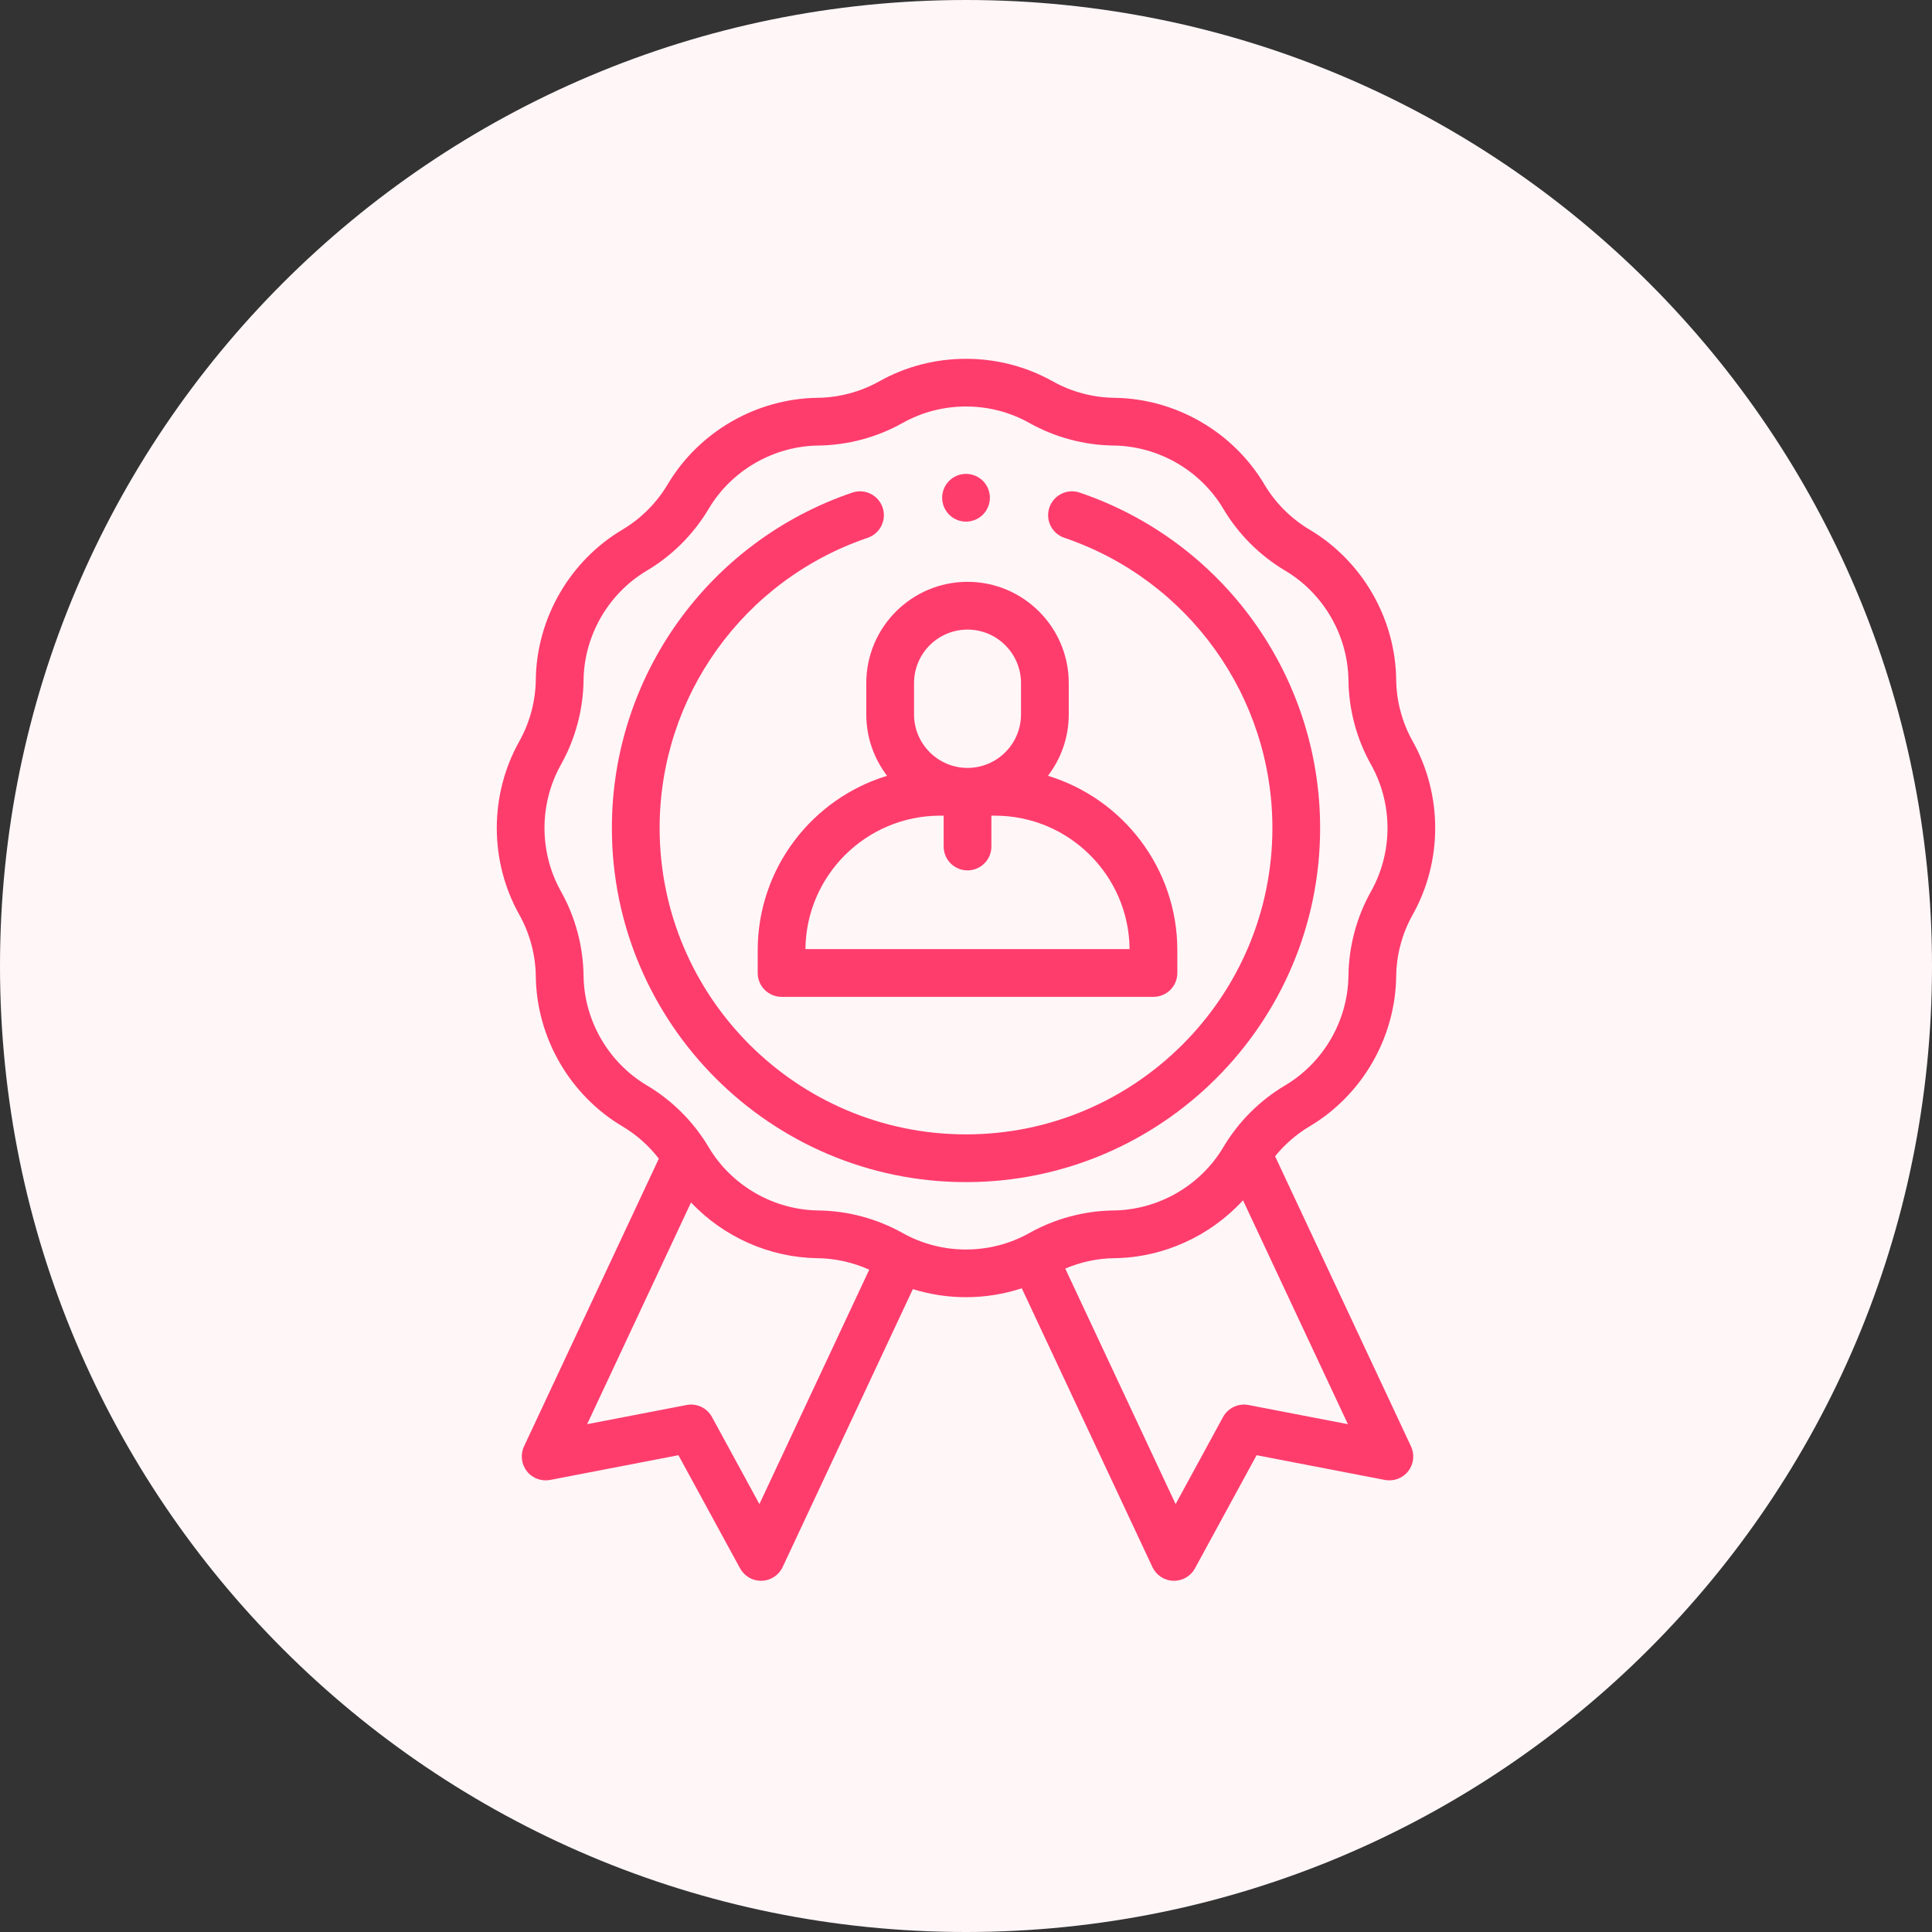
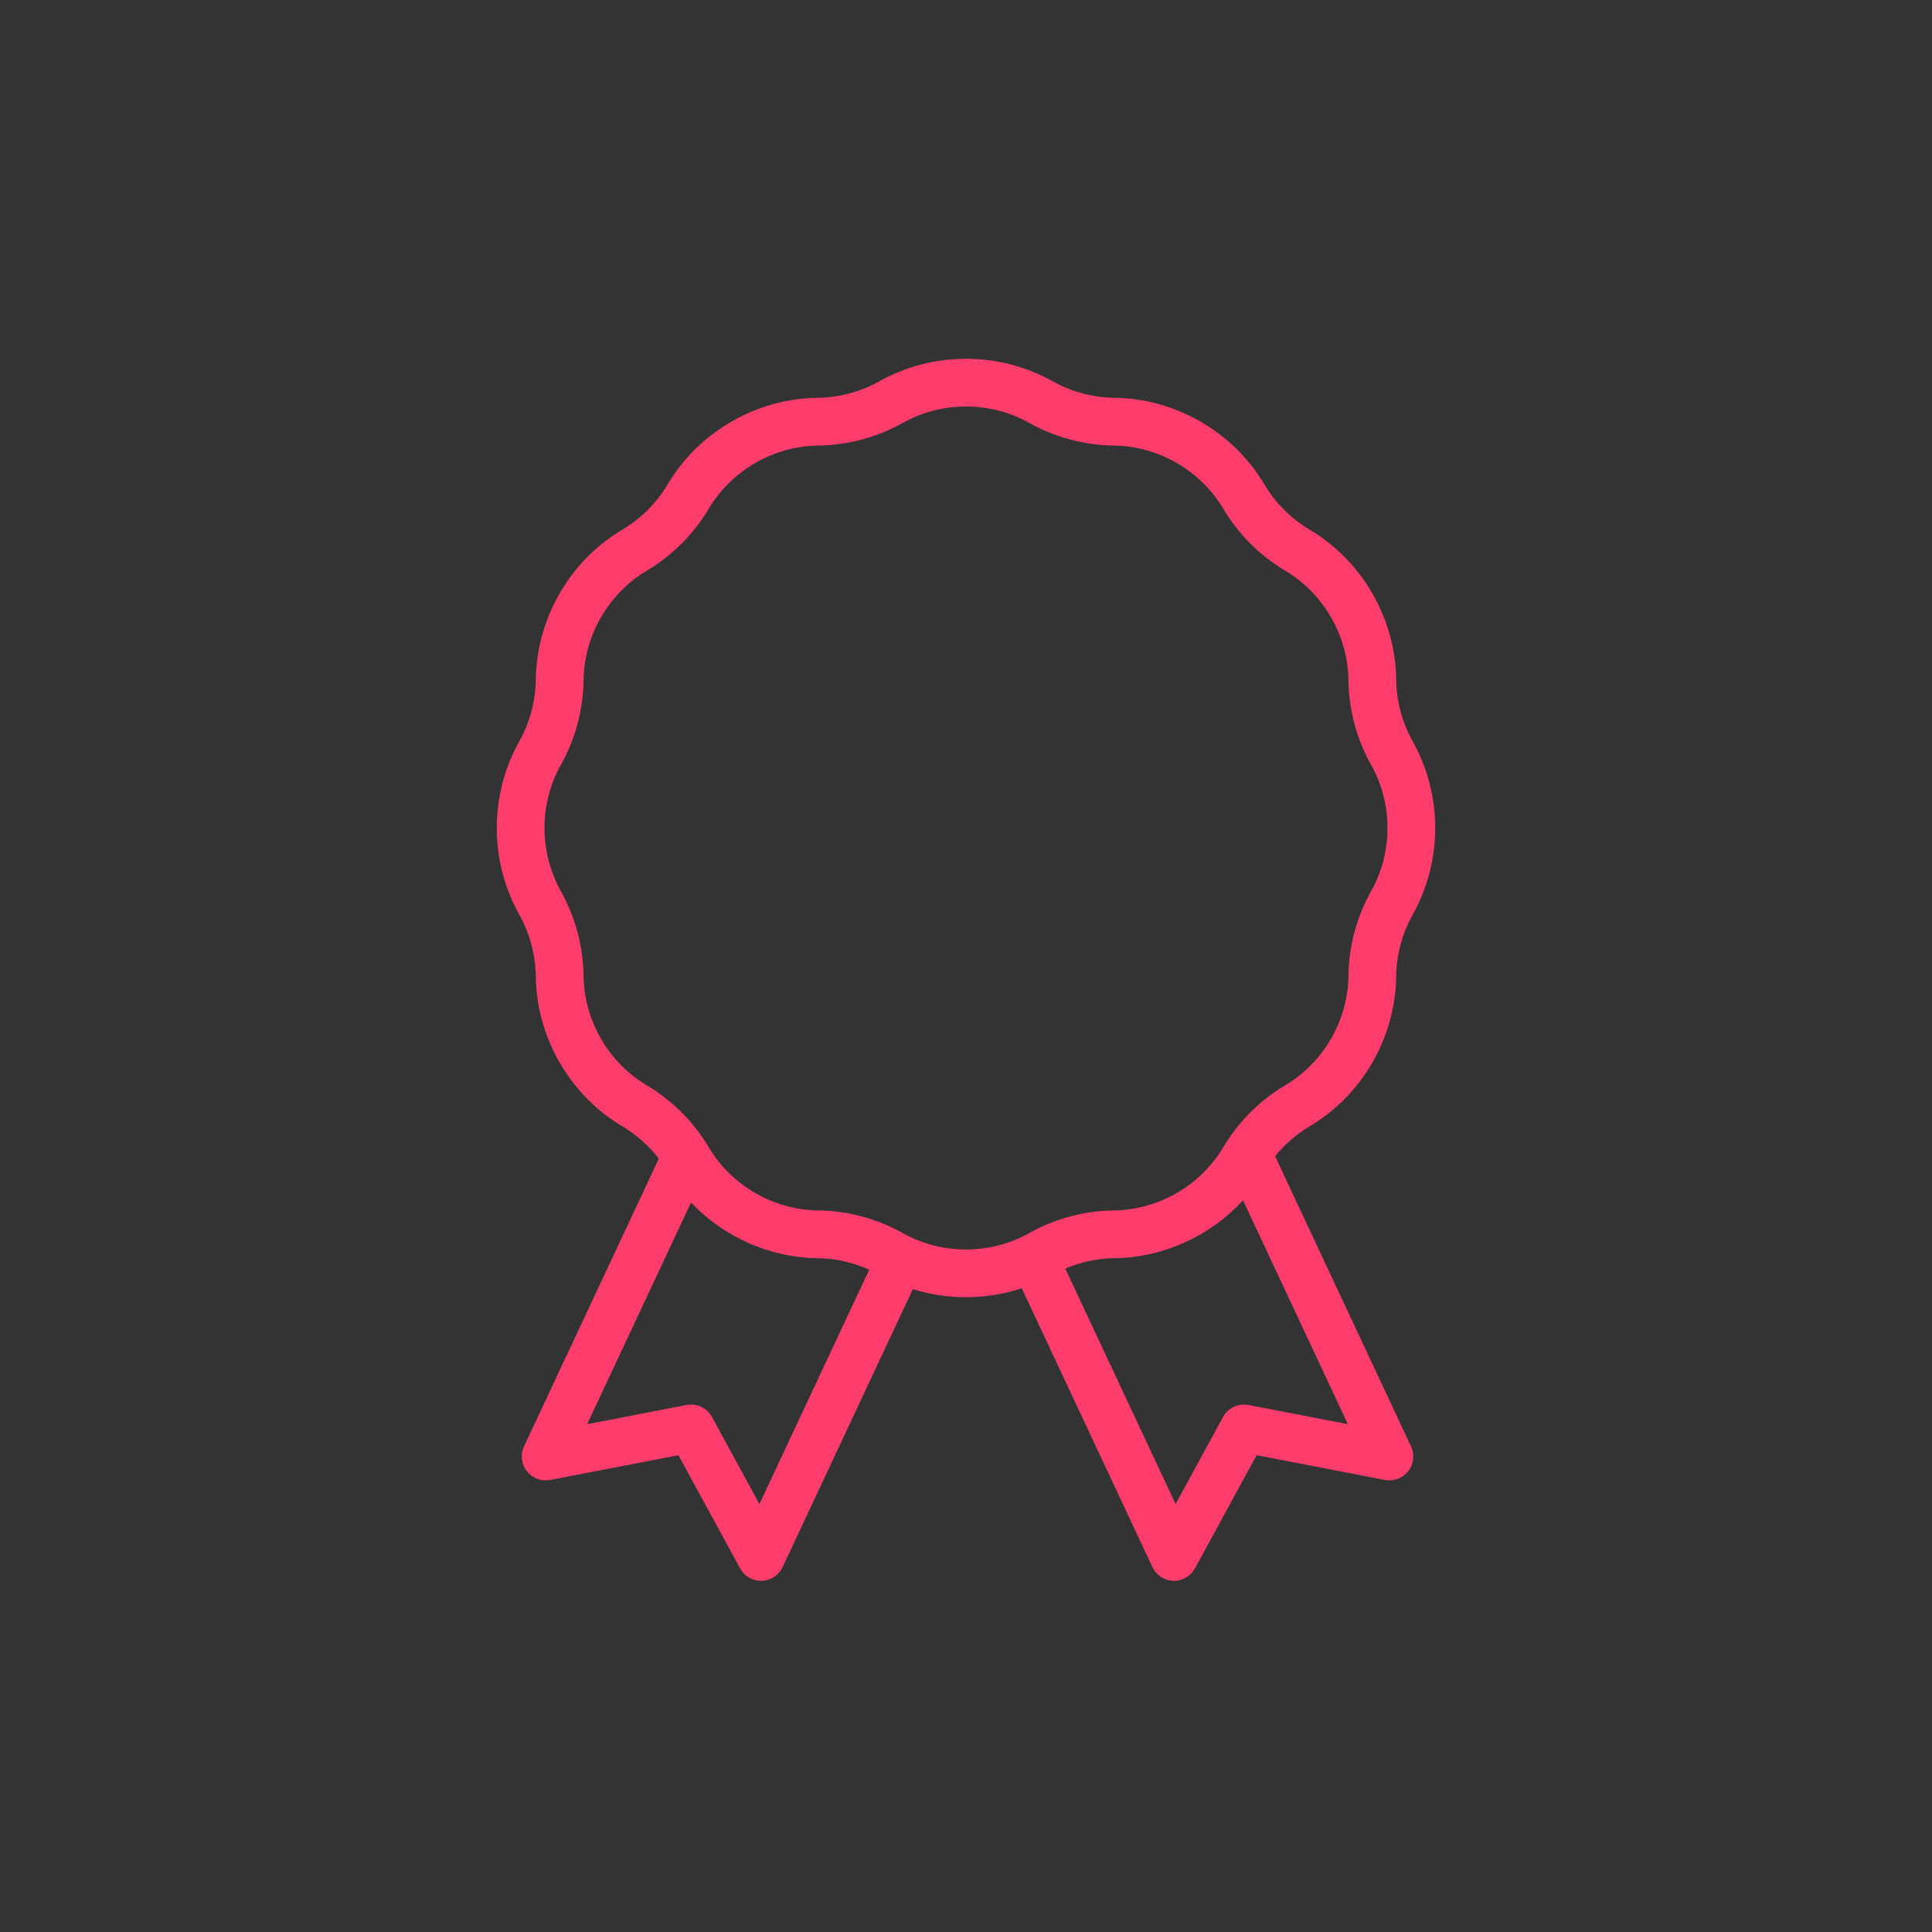
<svg xmlns="http://www.w3.org/2000/svg" width="85" height="85" viewBox="0 0 85 85" fill="none">
  <rect x="0" y="0" width="85" height="85" fill="#333333" stroke="none" />
  <g clip-path="url(#clip0_37_180)">
-     <path d="M42.5 85C65.972 85 85 65.972 85 42.5C85 19.028 65.972 0 42.5 0C19.028 0 0 19.028 0 42.5C0 65.972 19.028 85 42.5 85Z" fill="#FFF6F8" />
    <path d="M56.099 50.871C56.522 50.349 57.035 49.901 57.614 49.556C59.932 48.18 61.393 45.65 61.426 42.954C61.438 42.006 61.689 41.068 62.154 40.24C63.472 37.889 63.472 34.968 62.154 32.617C61.69 31.79 61.438 30.851 61.426 29.903C61.393 27.207 59.932 24.677 57.614 23.301C56.799 22.816 56.112 22.129 55.628 21.314C54.251 18.996 51.721 17.535 49.025 17.502C48.077 17.49 47.139 17.239 46.312 16.775C43.96 15.456 41.039 15.456 38.688 16.775C37.861 17.239 36.922 17.49 35.974 17.502C33.278 17.535 30.748 18.996 29.372 21.314C28.887 22.129 28.201 22.816 27.385 23.301C25.067 24.677 23.607 27.207 23.573 29.903C23.561 30.851 23.31 31.79 22.846 32.617C21.527 34.968 21.527 37.889 22.846 40.24C23.31 41.068 23.561 42.006 23.573 42.954C23.607 45.65 25.067 48.18 27.385 49.556C28.004 49.924 28.548 50.408 28.986 50.976L23.055 63.634C22.888 63.992 22.935 64.413 23.178 64.725C23.42 65.037 23.817 65.185 24.205 65.111L29.848 64.023L32.56 69.001C32.744 69.339 33.098 69.549 33.482 69.549C33.492 69.549 33.503 69.548 33.514 69.548C33.91 69.536 34.265 69.303 34.433 68.944L40.162 56.716C40.921 56.952 41.71 57.071 42.5 57.071C43.33 57.071 44.16 56.94 44.954 56.679L50.701 68.944C50.869 69.302 51.224 69.536 51.62 69.548C51.63 69.548 51.641 69.549 51.652 69.549C52.035 69.549 52.389 69.339 52.574 69.001L55.285 64.023L60.929 65.111C61.316 65.185 61.713 65.037 61.956 64.725C62.199 64.413 62.246 63.992 62.078 63.634L56.099 50.871ZM33.411 66.174L31.325 62.344C31.107 61.942 30.654 61.728 30.204 61.815L25.832 62.658L30.402 52.904C31.836 54.419 33.854 55.329 35.974 55.355C36.757 55.365 37.531 55.54 38.243 55.861L33.411 66.174ZM39.715 54.25C38.583 53.615 37.298 53.271 36 53.255C34.031 53.23 32.183 52.163 31.178 50.471C30.515 49.354 29.574 48.414 28.458 47.751C26.765 46.745 25.698 44.897 25.674 42.928C25.657 41.63 25.313 40.345 24.678 39.213C23.715 37.495 23.715 35.362 24.678 33.644C25.313 32.512 25.657 31.227 25.674 29.929C25.698 27.96 26.765 26.112 28.458 25.106C29.574 24.443 30.515 23.503 31.178 22.387C32.183 20.694 34.031 19.627 36 19.602C37.298 19.586 38.583 19.242 39.715 18.607C41.433 17.643 43.567 17.643 45.284 18.607C46.417 19.242 47.701 19.586 48.999 19.602C50.968 19.627 52.816 20.694 53.822 22.387C54.485 23.503 55.426 24.443 56.542 25.106C58.235 26.112 59.302 27.96 59.326 29.929C59.342 31.227 59.686 32.512 60.322 33.644C61.285 35.362 61.285 37.495 60.322 39.213C59.686 40.345 59.342 41.63 59.326 42.928C59.302 44.897 58.235 46.745 56.542 47.751C55.425 48.414 54.485 49.354 53.822 50.471C52.816 52.164 50.968 53.23 48.999 53.255C47.701 53.271 46.416 53.615 45.284 54.25C43.567 55.214 41.433 55.214 39.715 54.25ZM54.929 61.815C54.48 61.728 54.027 61.943 53.808 62.344L51.722 66.174L46.867 55.812C47.548 55.522 48.283 55.364 49.025 55.355C51.19 55.328 53.247 54.38 54.687 52.808L59.302 62.658L54.929 61.815Z" fill="#FE3D6D" />
-     <path d="M38.113 31.432C38.113 32.447 38.455 33.382 39.028 34.132C35.738 35.133 33.336 38.196 33.336 41.81V42.807C33.336 43.387 33.806 43.857 34.386 43.857H50.748C51.328 43.857 51.798 43.387 51.798 42.807V41.81C51.798 38.196 49.396 35.133 46.105 34.132C46.679 33.382 47.021 32.446 47.021 31.432V30.052C47.021 27.596 45.023 25.598 42.567 25.598C40.111 25.598 38.113 27.596 38.113 30.052L38.113 31.432ZM49.697 41.757H35.436C35.465 38.514 38.111 35.886 41.361 35.886H41.517V37.243C41.517 37.823 41.987 38.293 42.567 38.293C43.147 38.293 43.617 37.823 43.617 37.243V35.886H43.773C47.022 35.886 49.669 38.514 49.697 41.757ZM40.214 30.052C40.214 28.754 41.269 27.699 42.567 27.699C43.864 27.699 44.92 28.754 44.92 30.052V31.432C44.92 32.73 43.864 33.785 42.567 33.785C41.269 33.785 40.214 32.73 40.214 31.432V30.052Z" fill="#FE3D6D" />
-     <path d="M58.08 36.429C58.08 29.752 53.829 23.821 47.501 21.672C46.952 21.485 46.355 21.779 46.169 22.328C45.982 22.877 46.276 23.474 46.825 23.66C52.301 25.521 55.98 30.652 55.98 36.429C55.98 43.861 49.933 49.908 42.5 49.908C35.068 49.908 29.021 43.861 29.021 36.429C29.021 30.652 32.7 25.521 38.175 23.661C38.724 23.474 39.018 22.878 38.831 22.329C38.645 21.779 38.048 21.485 37.499 21.672C31.172 23.822 26.92 29.752 26.92 36.429C26.92 45.019 33.91 52.008 42.5 52.008C51.091 52.008 58.08 45.019 58.08 36.429Z" fill="#FE3D6D" />
-     <path d="M42.501 22.949C43.081 22.949 43.551 22.479 43.551 21.899C43.551 21.319 43.081 20.849 42.501 20.849C41.921 20.849 41.451 21.319 41.451 21.899C41.451 22.479 41.921 22.949 42.501 22.949Z" fill="#FE3D6D" />
  </g>
  <defs>
    <clipPath id="clip0_37_180">
      <rect width="85" height="85" fill="white" />
    </clipPath>
  </defs>
</svg>